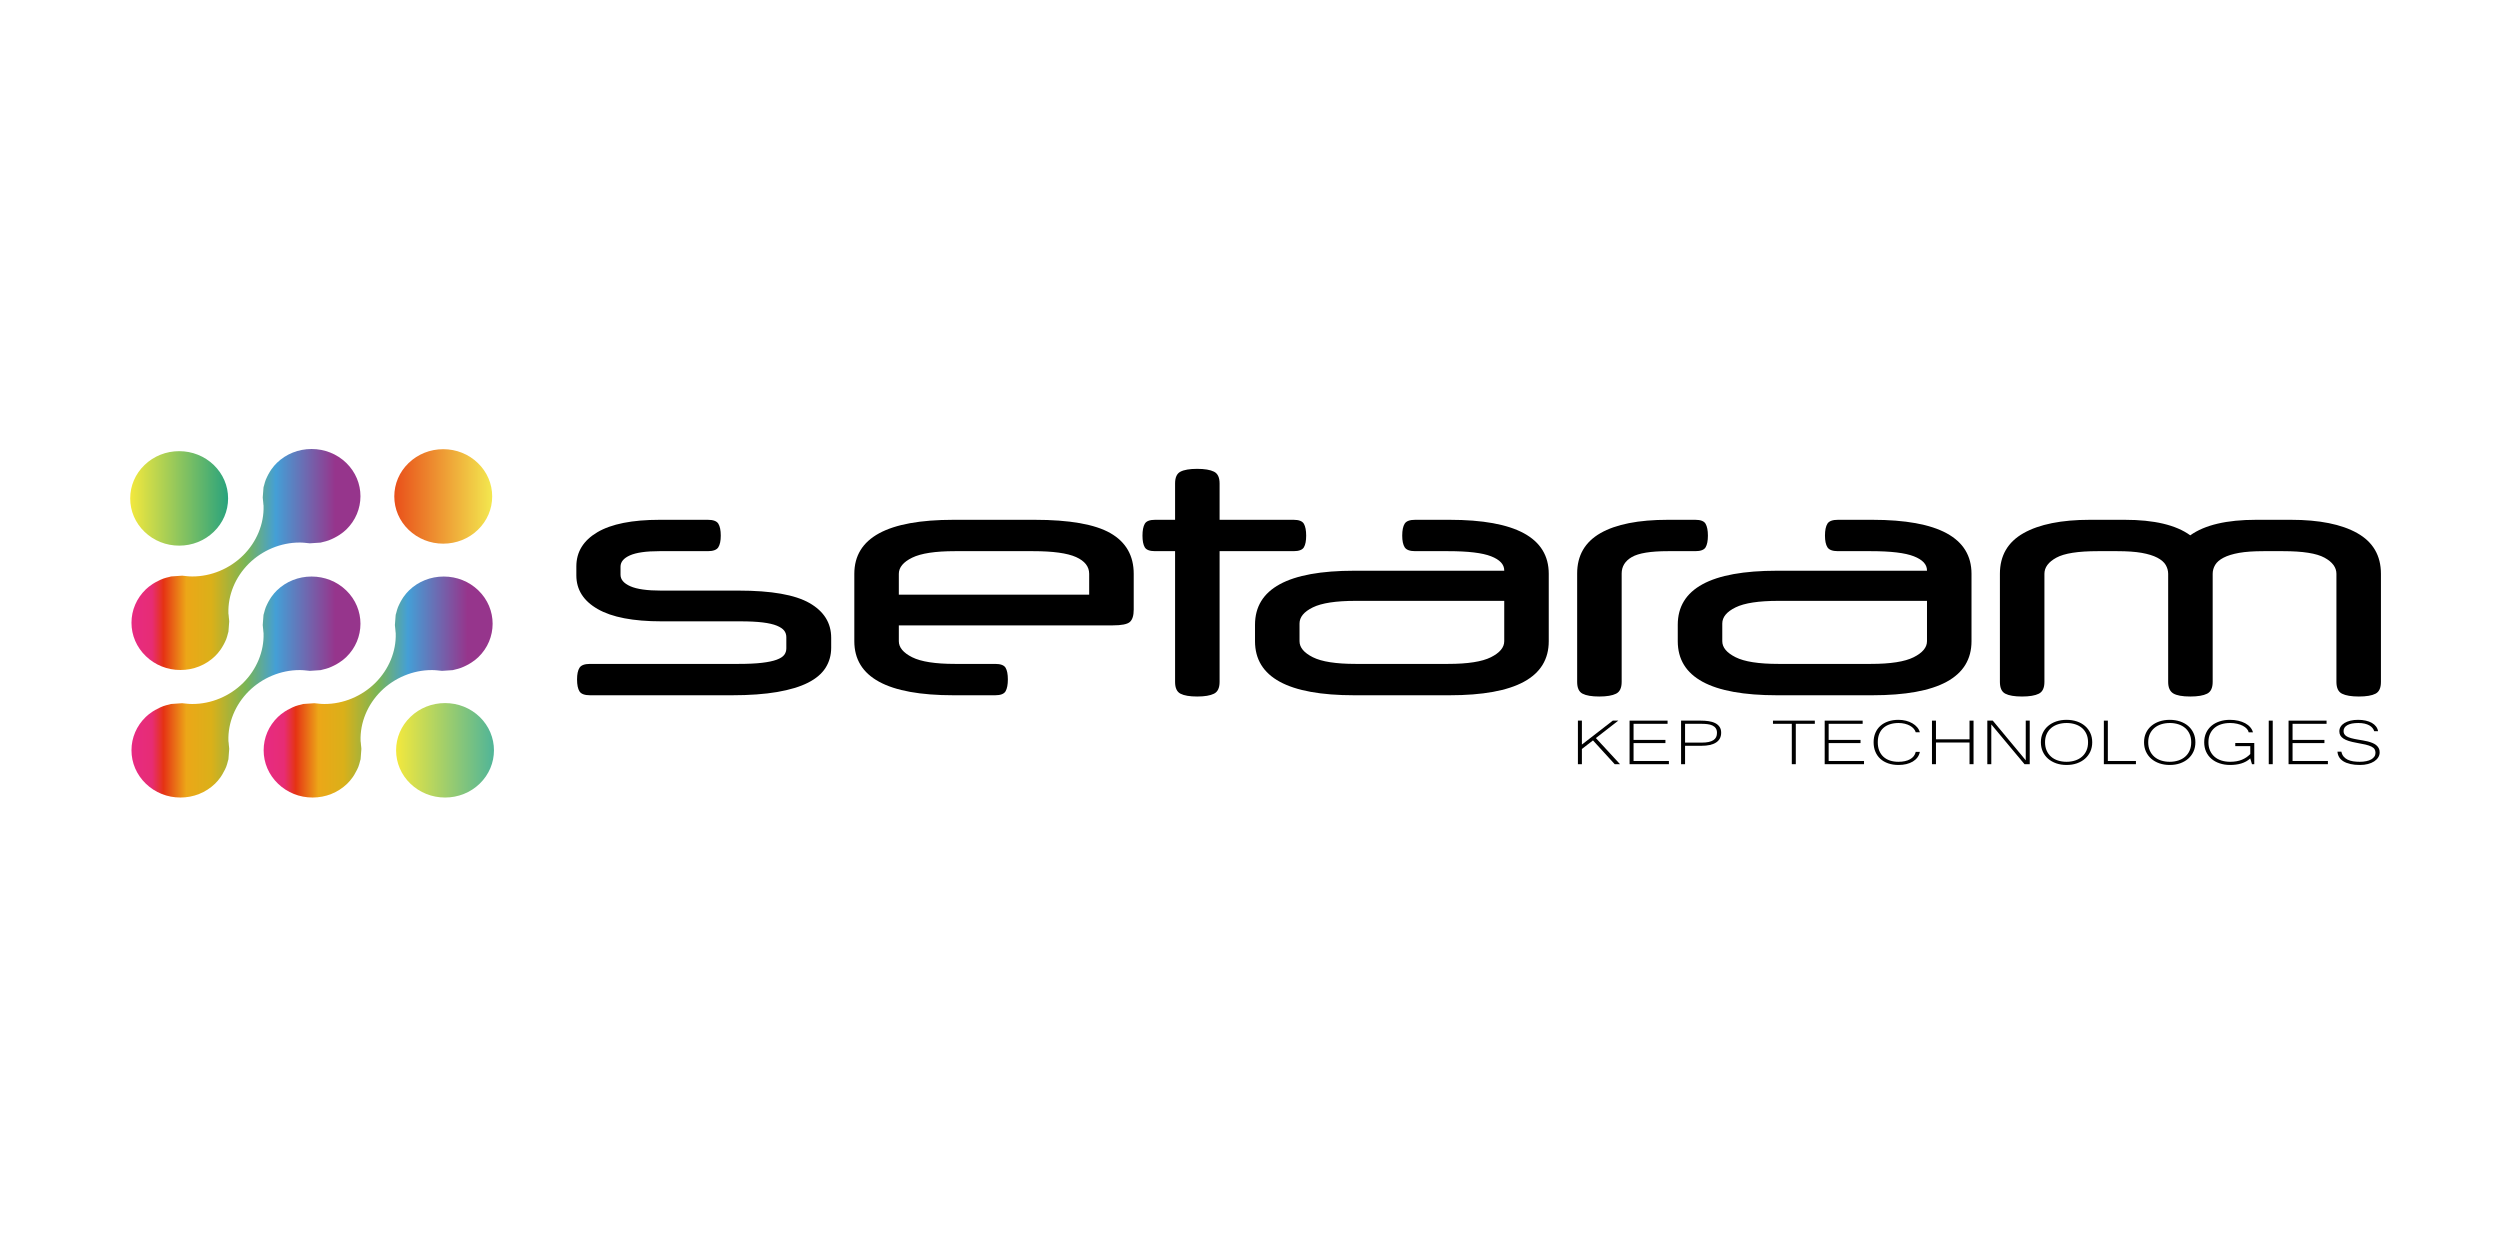
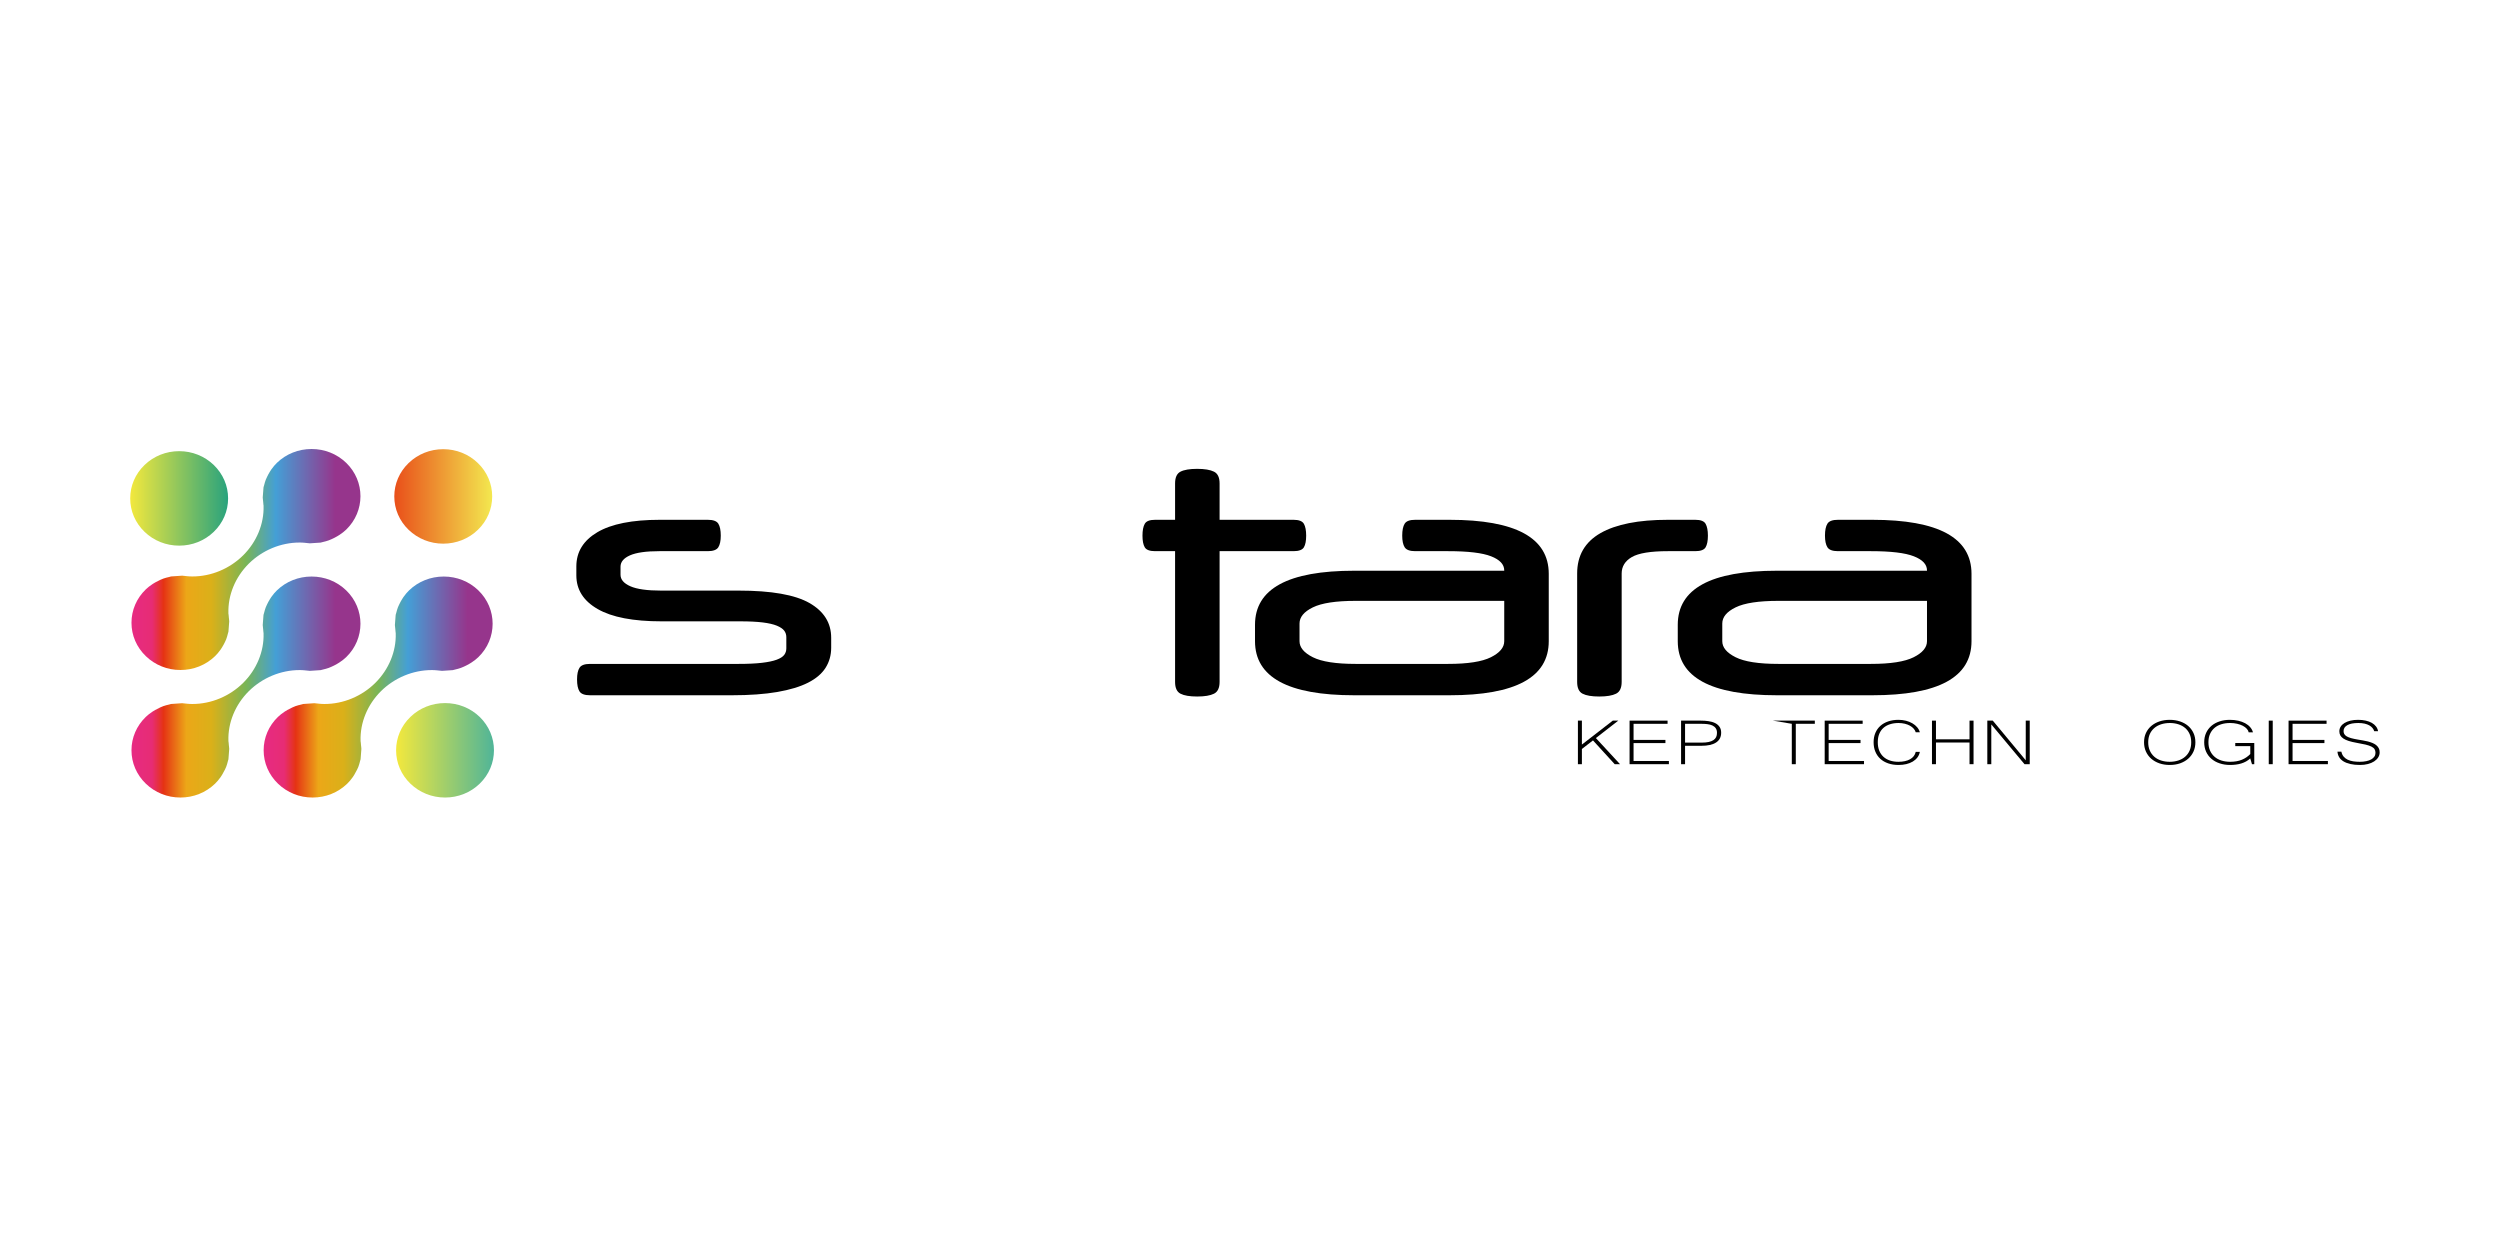
<svg xmlns="http://www.w3.org/2000/svg" width="100%" height="100%" viewBox="0 0 200 100" version="1.1" xml:space="preserve" style="fill-rule:evenodd;clip-rule:evenodd;stroke-linejoin:round;stroke-miterlimit:2;">
  <g id="setram" transform="matrix(0.66,0,0,0.329,-948.63,-25.382)">
    <rect x="1437.98" y="77.09" width="303.17" height="303.17" style="fill:none;" />
    <g transform="matrix(3.161,0,0,6.334,1119.27,1377.38)">
      <path d="M122.717,-183.535C122.717,-184.091 122.986,-184.528 123.523,-184.846C124.061,-185.164 124.859,-185.323 125.916,-185.323L127.758,-185.323C127.964,-185.323 128.098,-185.274 128.161,-185.174C128.223,-185.075 128.255,-184.922 128.255,-184.715C128.255,-184.516 128.223,-184.367 128.161,-184.268C128.098,-184.169 127.964,-184.119 127.758,-184.119L125.903,-184.119C125.392,-184.119 125.015,-184.065 124.773,-183.958C124.532,-183.851 124.411,-183.706 124.411,-183.523L124.411,-183.213C124.411,-183.03 124.536,-182.883 124.787,-182.772C125.038,-182.66 125.432,-182.605 125.97,-182.605L128.941,-182.605C130.195,-182.605 131.1,-182.446 131.656,-182.128C132.211,-181.81 132.489,-181.365 132.489,-180.793L132.489,-180.411C132.489,-180.125 132.417,-179.869 132.274,-179.642C132.131,-179.416 131.907,-179.225 131.602,-179.07C131.297,-178.915 130.903,-178.796 130.419,-178.712C129.935,-178.629 129.357,-178.587 128.685,-178.587L123.241,-178.587C123.035,-178.587 122.9,-178.637 122.838,-178.736C122.775,-178.835 122.744,-178.988 122.744,-179.195C122.744,-179.394 122.775,-179.543 122.838,-179.642C122.9,-179.741 123.035,-179.791 123.241,-179.791L128.941,-179.791C129.299,-179.791 129.597,-179.805 129.834,-179.833C130.072,-179.861 130.26,-179.9 130.399,-179.952C130.538,-180.004 130.634,-180.065 130.688,-180.137C130.742,-180.208 130.769,-180.292 130.769,-180.387L130.769,-180.817C130.769,-180.912 130.742,-180.995 130.688,-181.067C130.634,-181.138 130.54,-181.202 130.406,-181.258C130.271,-181.313 130.09,-181.355 129.861,-181.383C129.633,-181.411 129.344,-181.425 128.994,-181.425L125.983,-181.425C124.899,-181.425 124.083,-181.581 123.537,-181.896C122.99,-182.209 122.717,-182.641 122.717,-183.189L122.717,-183.535Z" style="fill-rule:nonzero;" />
-       <path d="M135.083,-181.27L135.083,-180.662C135.083,-180.423 135.254,-180.218 135.594,-180.047C135.935,-179.876 136.481,-179.791 137.234,-179.791L138.78,-179.791C138.986,-179.791 139.118,-179.741 139.177,-179.642C139.235,-179.543 139.264,-179.394 139.264,-179.195C139.264,-178.996 139.235,-178.845 139.177,-178.742C139.118,-178.639 138.986,-178.587 138.78,-178.587L137.18,-178.587C134.644,-178.587 133.376,-179.278 133.376,-180.662L133.376,-183.249C133.376,-184.632 134.644,-185.323 137.18,-185.323L140.286,-185.323C141.63,-185.323 142.6,-185.152 143.196,-184.811C143.792,-184.469 144.09,-183.948 144.09,-183.249L144.09,-181.878C144.09,-181.647 144.04,-181.488 143.942,-181.401C143.843,-181.313 143.624,-181.27 143.283,-181.27L135.083,-181.27ZM135.083,-182.45L142.382,-182.45L142.382,-183.249C142.382,-183.527 142.214,-183.742 141.878,-183.893C141.542,-184.043 140.993,-184.119 140.232,-184.119L137.234,-184.119C136.481,-184.119 135.935,-184.036 135.594,-183.869C135.254,-183.702 135.083,-183.495 135.083,-183.249L135.083,-182.45Z" style="fill-rule:nonzero;" />
      <path d="M145.676,-185.323L145.676,-186.718C145.676,-186.949 145.745,-187.1 145.884,-187.171C146.023,-187.243 146.236,-187.279 146.523,-187.279C146.809,-187.279 147.024,-187.243 147.168,-187.171C147.311,-187.1 147.383,-186.949 147.383,-186.718L147.383,-185.323L150.219,-185.323C150.425,-185.323 150.557,-185.272 150.616,-185.168C150.674,-185.065 150.703,-184.914 150.703,-184.715C150.703,-184.516 150.674,-184.367 150.616,-184.268C150.557,-184.169 150.425,-184.119 150.219,-184.119L147.383,-184.119L147.383,-179.1C147.383,-178.869 147.311,-178.718 147.168,-178.647C147.024,-178.575 146.809,-178.539 146.523,-178.539C146.236,-178.539 146.023,-178.575 145.884,-178.647C145.745,-178.718 145.676,-178.869 145.676,-179.1L145.676,-184.119L144.91,-184.119C144.703,-184.119 144.571,-184.169 144.513,-184.268C144.455,-184.367 144.426,-184.516 144.426,-184.715C144.426,-184.914 144.455,-185.065 144.513,-185.168C144.571,-185.272 144.703,-185.323 144.91,-185.323L145.676,-185.323Z" style="fill-rule:nonzero;" />
      <path d="M152.545,-178.587C150.009,-178.587 148.741,-179.278 148.741,-180.662L148.741,-181.293C148.741,-182.676 150.009,-183.368 152.545,-183.368L158.298,-183.368L158.298,-183.38C158.298,-183.61 158.13,-183.791 157.794,-183.922C157.458,-184.054 156.909,-184.119 156.147,-184.119L154.884,-184.119C154.677,-184.119 154.543,-184.169 154.48,-184.268C154.418,-184.367 154.386,-184.516 154.386,-184.715C154.386,-184.922 154.418,-185.075 154.48,-185.174C154.543,-185.274 154.677,-185.323 154.884,-185.323L156.201,-185.323C158.737,-185.323 160.005,-184.632 160.005,-183.249L160.005,-180.662C160.005,-179.278 158.737,-178.587 156.201,-178.587L152.545,-178.587ZM156.147,-179.791C156.9,-179.791 157.446,-179.876 157.787,-180.047C158.128,-180.218 158.298,-180.423 158.298,-180.662L158.298,-182.211L152.598,-182.211C151.846,-182.211 151.299,-182.128 150.959,-181.961C150.618,-181.794 150.448,-181.587 150.448,-181.341L150.448,-180.662C150.448,-180.423 150.618,-180.218 150.959,-180.047C151.299,-179.876 151.846,-179.791 152.598,-179.791L156.147,-179.791Z" style="fill-rule:nonzero;" />
      <path d="M165.624,-185.323C165.83,-185.323 165.962,-185.272 166.02,-185.168C166.078,-185.065 166.108,-184.914 166.108,-184.715C166.108,-184.516 166.078,-184.367 166.02,-184.268C165.962,-184.169 165.83,-184.119 165.624,-184.119L164.575,-184.119C163.912,-184.119 163.45,-184.043 163.191,-183.893C162.931,-183.742 162.801,-183.531 162.801,-183.261L162.801,-179.1C162.801,-178.869 162.729,-178.718 162.586,-178.647C162.442,-178.575 162.227,-178.539 161.941,-178.539C161.654,-178.539 161.441,-178.575 161.302,-178.647C161.163,-178.718 161.094,-178.869 161.094,-179.1L161.094,-183.261C161.094,-183.952 161.392,-184.469 161.988,-184.811C162.584,-185.152 163.446,-185.323 164.575,-185.323L165.624,-185.323Z" style="fill-rule:nonzero;" />
      <path d="M168.756,-178.587C166.22,-178.587 164.952,-179.278 164.952,-180.662L164.952,-181.293C164.952,-182.676 166.22,-183.368 168.756,-183.368L174.509,-183.368L174.509,-183.38C174.509,-183.61 174.341,-183.791 174.005,-183.922C173.669,-184.054 173.12,-184.119 172.358,-184.119L171.095,-184.119C170.888,-184.119 170.754,-184.169 170.691,-184.268C170.629,-184.367 170.597,-184.516 170.597,-184.715C170.597,-184.922 170.629,-185.075 170.691,-185.174C170.754,-185.274 170.888,-185.323 171.095,-185.323L172.412,-185.323C174.948,-185.323 176.216,-184.632 176.216,-183.249L176.216,-180.662C176.216,-179.278 174.948,-178.587 172.412,-178.587L168.756,-178.587ZM172.358,-179.791C173.111,-179.791 173.657,-179.876 173.998,-180.047C174.339,-180.218 174.509,-180.423 174.509,-180.662L174.509,-182.211L168.809,-182.211C168.057,-182.211 167.51,-182.128 167.17,-181.961C166.829,-181.794 166.659,-181.587 166.659,-181.341L166.659,-180.662C166.659,-180.423 166.829,-180.218 167.17,-180.047C167.51,-179.876 168.057,-179.791 168.809,-179.791L172.358,-179.791Z" style="fill-rule:nonzero;" />
-       <path d="M191.07,-178.539C190.783,-178.539 190.568,-178.575 190.424,-178.647C190.281,-178.718 190.209,-178.869 190.209,-179.1L190.209,-183.249C190.209,-183.495 190.057,-183.702 189.752,-183.869C189.447,-184.036 188.919,-184.119 188.166,-184.119L187.413,-184.119C187.037,-184.119 186.725,-184.097 186.479,-184.054C186.232,-184.01 186.033,-183.948 185.881,-183.869C185.728,-183.789 185.621,-183.696 185.558,-183.589C185.495,-183.481 185.464,-183.368 185.464,-183.249L185.464,-179.1C185.464,-178.869 185.392,-178.718 185.249,-178.647C185.106,-178.575 184.891,-178.539 184.604,-178.539C184.299,-178.539 184.082,-178.579 183.952,-178.658C183.822,-178.738 183.757,-178.885 183.757,-179.1L183.757,-183.249C183.757,-183.368 183.725,-183.481 183.663,-183.589C183.6,-183.696 183.492,-183.789 183.34,-183.869C183.188,-183.948 182.988,-184.01 182.742,-184.054C182.495,-184.097 182.184,-184.119 181.808,-184.119L181.055,-184.119C180.302,-184.119 179.773,-184.036 179.469,-183.869C179.164,-183.702 179.012,-183.495 179.012,-183.249L179.012,-179.1C179.012,-178.869 178.94,-178.718 178.797,-178.647C178.653,-178.575 178.438,-178.539 178.152,-178.539C177.865,-178.539 177.652,-178.575 177.513,-178.647C177.374,-178.718 177.305,-178.869 177.305,-179.1L177.305,-183.249C177.305,-183.948 177.607,-184.469 178.212,-184.811C178.817,-185.152 179.666,-185.323 180.759,-185.323L182.09,-185.323C183.219,-185.323 184.057,-185.125 184.604,-184.727C185.159,-185.125 186.002,-185.323 187.131,-185.323L188.462,-185.323C189.555,-185.323 190.404,-185.152 191.009,-184.811C191.614,-184.469 191.916,-183.948 191.916,-183.249L191.916,-179.1C191.916,-178.869 191.847,-178.718 191.708,-178.647C191.569,-178.575 191.356,-178.539 191.07,-178.539Z" style="fill-rule:nonzero;" />
      <path d="M117.683,-174.661C117.181,-174.661 116.71,-174.85 116.355,-175.192C116,-175.534 115.805,-175.99 115.805,-176.474C115.805,-176.959 116,-177.414 116.354,-177.756C116.709,-178.099 117.181,-178.287 117.682,-178.287C118.184,-178.287 118.655,-178.099 119.009,-177.757C119.741,-177.049 119.741,-175.898 119.009,-175.191C118.655,-174.849 118.184,-174.661 117.683,-174.661Z" style="fill:url(#_Linear1);fill-rule:nonzero;" />
      <path d="M117.614,-184.407C117.112,-184.407 116.641,-184.596 116.286,-184.938C115.931,-185.28 115.736,-185.736 115.736,-186.22C115.736,-186.705 115.931,-187.16 116.285,-187.502C116.64,-187.845 117.112,-188.034 117.614,-188.034C118.115,-188.034 118.586,-187.845 118.94,-187.503C119.295,-187.16 119.49,-186.705 119.49,-186.22C119.49,-185.736 119.295,-185.28 118.94,-184.937C118.586,-184.595 118.115,-184.407 117.614,-184.407Z" style="fill:url(#_Linear2);fill-rule:nonzero;" />
      <path d="M107.487,-184.331C106.985,-184.331 106.513,-184.519 106.159,-184.862C105.804,-185.204 105.609,-185.66 105.609,-186.144C105.609,-186.629 105.804,-187.084 106.158,-187.426C106.513,-187.769 106.985,-187.958 107.486,-187.958C107.987,-187.958 108.459,-187.769 108.813,-187.427C109.168,-187.084 109.363,-186.628 109.363,-186.144C109.363,-185.66 109.168,-185.204 108.813,-184.861C108.459,-184.519 107.988,-184.331 107.487,-184.331Z" style="fill:url(#_Linear3);fill-rule:nonzero;" />
      <path d="M107.536,-179.557C107.034,-179.557 106.563,-179.746 106.209,-180.088C105.854,-180.431 105.658,-180.886 105.658,-181.371C105.658,-181.855 105.853,-182.31 106.207,-182.652C106.28,-182.722 106.364,-182.789 106.473,-182.861C106.502,-182.88 106.534,-182.898 106.566,-182.917C106.631,-182.954 106.697,-182.988 106.768,-183.02C106.804,-183.036 106.84,-183.051 106.878,-183.065C106.947,-183.089 107.023,-183.111 107.103,-183.128L107.15,-183.141C107.159,-183.144 107.168,-183.147 107.176,-183.148L107.601,-183.178C107.656,-183.176 107.716,-183.168 107.778,-183.16L107.792,-183.158C107.813,-183.156 107.83,-183.155 107.847,-183.154C107.853,-183.154 107.86,-183.154 107.866,-183.153L107.884,-183.15L107.901,-183.15C107.933,-183.149 107.964,-183.148 107.995,-183.148C108.713,-183.148 109.423,-183.444 109.942,-183.96C110.459,-184.474 110.744,-185.167 110.723,-185.859L110.722,-185.879L110.718,-185.899C110.714,-185.921 110.713,-185.943 110.712,-185.965C110.711,-185.984 110.709,-186.002 110.707,-186.021L110.701,-186.077C110.697,-186.11 110.692,-186.144 110.691,-186.178L110.72,-186.558L110.722,-186.567L110.722,-186.575C110.725,-186.584 110.74,-186.634 110.74,-186.634C110.764,-186.732 110.785,-186.802 110.809,-186.864C110.822,-186.898 110.839,-186.933 110.856,-186.968C110.886,-187.033 110.922,-187.099 110.963,-187.166L110.97,-187.177C110.986,-187.203 111.002,-187.229 111.02,-187.255C111.095,-187.359 111.163,-187.441 111.235,-187.51C111.589,-187.852 112.061,-188.041 112.563,-188.041C113.064,-188.041 113.536,-187.853 113.891,-187.51C114.622,-186.803 114.621,-185.652 113.89,-184.945C113.817,-184.875 113.731,-184.807 113.625,-184.738C113.597,-184.719 113.572,-184.705 113.546,-184.69L113.532,-184.682C113.463,-184.642 113.396,-184.608 113.332,-184.58C113.294,-184.563 113.258,-184.547 113.222,-184.534C113.152,-184.509 113.077,-184.488 112.993,-184.469C112.975,-184.465 112.959,-184.46 112.943,-184.456C112.934,-184.453 112.924,-184.45 112.914,-184.448L112.498,-184.42C112.445,-184.423 112.389,-184.429 112.33,-184.437L112.304,-184.44C112.285,-184.442 112.267,-184.443 112.25,-184.444C112.243,-184.444 112.236,-184.444 112.229,-184.445L112.215,-184.447L112.197,-184.448C112.166,-184.449 112.135,-184.45 112.104,-184.45C111.385,-184.45 110.675,-184.154 110.156,-183.639C109.639,-183.124 109.354,-182.432 109.375,-181.739L109.375,-181.719L109.379,-181.699C109.383,-181.679 109.384,-181.658 109.386,-181.637C109.387,-181.616 109.389,-181.595 109.391,-181.574C109.393,-181.557 109.395,-181.535 109.398,-181.514C109.402,-181.483 109.406,-181.454 109.406,-181.424L109.376,-181.028C109.374,-181.018 109.371,-181.008 109.367,-180.997L109.357,-180.962C109.336,-180.873 109.314,-180.8 109.289,-180.734C109.275,-180.7 109.258,-180.664 109.241,-180.628C109.21,-180.563 109.175,-180.499 109.135,-180.433C109.115,-180.401 109.097,-180.372 109.078,-180.344C109.001,-180.236 108.934,-180.157 108.862,-180.088C108.507,-179.745 108.037,-179.557 107.536,-179.557Z" style="fill:url(#_Linear4);fill-rule:nonzero;" />
      <g transform="matrix(1,0,0,1,-0,4.896)">
        <path d="M107.536,-179.557C107.034,-179.557 106.563,-179.746 106.209,-180.088C105.854,-180.431 105.658,-180.886 105.658,-181.371C105.658,-181.855 105.853,-182.31 106.207,-182.652C106.28,-182.722 106.364,-182.789 106.473,-182.861C106.502,-182.88 106.534,-182.898 106.566,-182.917C106.631,-182.954 106.697,-182.988 106.768,-183.02C106.804,-183.036 106.84,-183.051 106.878,-183.065C106.947,-183.089 107.023,-183.111 107.103,-183.128L107.15,-183.141C107.159,-183.144 107.168,-183.147 107.176,-183.148L107.601,-183.178C107.656,-183.176 107.716,-183.168 107.778,-183.16L107.792,-183.158C107.813,-183.156 107.83,-183.155 107.847,-183.154C107.853,-183.154 107.86,-183.154 107.866,-183.153L107.884,-183.15L107.901,-183.15C107.933,-183.149 107.964,-183.148 107.995,-183.148C108.713,-183.148 109.423,-183.444 109.942,-183.96C110.459,-184.474 110.744,-185.167 110.723,-185.859L110.722,-185.879L110.718,-185.899C110.714,-185.921 110.713,-185.943 110.712,-185.965C110.711,-185.984 110.709,-186.002 110.707,-186.021L110.701,-186.077C110.697,-186.11 110.692,-186.144 110.691,-186.178L110.72,-186.558L110.722,-186.567L110.722,-186.575C110.725,-186.584 110.74,-186.634 110.74,-186.634C110.764,-186.732 110.785,-186.802 110.809,-186.864C110.822,-186.898 110.839,-186.933 110.856,-186.968C110.886,-187.033 110.922,-187.099 110.963,-187.166L110.97,-187.177C110.986,-187.203 111.002,-187.229 111.02,-187.255C111.095,-187.359 111.163,-187.441 111.235,-187.51C111.589,-187.852 112.061,-188.041 112.563,-188.041C113.064,-188.041 113.536,-187.853 113.891,-187.51C114.622,-186.803 114.621,-185.652 113.89,-184.945C113.817,-184.875 113.731,-184.807 113.625,-184.738C113.597,-184.719 113.572,-184.705 113.546,-184.69L113.532,-184.682C113.463,-184.642 113.396,-184.608 113.332,-184.58C113.294,-184.563 113.258,-184.547 113.222,-184.534C113.152,-184.509 113.077,-184.488 112.993,-184.469C112.975,-184.465 112.959,-184.46 112.943,-184.456C112.934,-184.453 112.924,-184.45 112.914,-184.448L112.498,-184.42C112.445,-184.423 112.389,-184.429 112.33,-184.437L112.304,-184.44C112.285,-184.442 112.267,-184.443 112.25,-184.444C112.243,-184.444 112.236,-184.444 112.229,-184.445L112.215,-184.447L112.197,-184.448C112.166,-184.449 112.135,-184.45 112.104,-184.45C111.385,-184.45 110.675,-184.154 110.156,-183.639C109.639,-183.124 109.354,-182.432 109.375,-181.739L109.375,-181.719L109.379,-181.699C109.383,-181.679 109.384,-181.658 109.386,-181.637C109.387,-181.616 109.389,-181.595 109.391,-181.574C109.393,-181.557 109.395,-181.535 109.398,-181.514C109.402,-181.483 109.406,-181.454 109.406,-181.424L109.376,-181.028C109.374,-181.018 109.371,-181.008 109.367,-180.997L109.357,-180.962C109.336,-180.873 109.314,-180.8 109.289,-180.734C109.275,-180.7 109.258,-180.664 109.241,-180.628C109.21,-180.563 109.175,-180.499 109.135,-180.433C109.115,-180.401 109.097,-180.372 109.078,-180.344C109.001,-180.236 108.934,-180.157 108.862,-180.088C108.507,-179.745 108.037,-179.557 107.536,-179.557Z" style="fill:url(#_Linear5);fill-rule:nonzero;" />
      </g>
      <g transform="matrix(1,0,0,1,5.068,4.896)">
        <path d="M107.536,-179.557C107.034,-179.557 106.563,-179.746 106.209,-180.088C105.854,-180.431 105.658,-180.886 105.658,-181.371C105.658,-181.855 105.853,-182.31 106.207,-182.652C106.28,-182.722 106.364,-182.789 106.473,-182.861C106.502,-182.88 106.534,-182.898 106.566,-182.917C106.631,-182.954 106.697,-182.988 106.768,-183.02C106.804,-183.036 106.84,-183.051 106.878,-183.065C106.947,-183.089 107.023,-183.111 107.103,-183.128L107.15,-183.141C107.159,-183.144 107.168,-183.147 107.176,-183.148L107.601,-183.178C107.656,-183.176 107.716,-183.168 107.778,-183.16L107.792,-183.158C107.813,-183.156 107.83,-183.155 107.847,-183.154C107.853,-183.154 107.86,-183.154 107.866,-183.153L107.884,-183.15L107.901,-183.15C107.933,-183.149 107.964,-183.148 107.995,-183.148C108.713,-183.148 109.423,-183.444 109.942,-183.96C110.459,-184.474 110.744,-185.167 110.723,-185.859L110.722,-185.879L110.718,-185.899C110.714,-185.921 110.713,-185.943 110.712,-185.965C110.711,-185.984 110.709,-186.002 110.707,-186.021L110.701,-186.077C110.697,-186.11 110.692,-186.144 110.691,-186.178L110.72,-186.558L110.722,-186.567L110.722,-186.575C110.725,-186.584 110.74,-186.634 110.74,-186.634C110.764,-186.732 110.785,-186.802 110.809,-186.864C110.822,-186.898 110.839,-186.933 110.856,-186.968C110.886,-187.033 110.922,-187.099 110.963,-187.166L110.97,-187.177C110.986,-187.203 111.002,-187.229 111.02,-187.255C111.095,-187.359 111.163,-187.441 111.235,-187.51C111.589,-187.852 112.061,-188.041 112.563,-188.041C113.064,-188.041 113.536,-187.853 113.891,-187.51C114.622,-186.803 114.621,-185.652 113.89,-184.945C113.817,-184.875 113.731,-184.807 113.625,-184.738C113.597,-184.719 113.572,-184.705 113.546,-184.69L113.532,-184.682C113.463,-184.642 113.396,-184.608 113.332,-184.58C113.294,-184.563 113.258,-184.547 113.222,-184.534C113.152,-184.509 113.077,-184.488 112.993,-184.469C112.975,-184.465 112.959,-184.46 112.943,-184.456C112.934,-184.453 112.924,-184.45 112.914,-184.448L112.498,-184.42C112.445,-184.423 112.389,-184.429 112.33,-184.437L112.304,-184.44C112.285,-184.442 112.267,-184.443 112.25,-184.444C112.243,-184.444 112.236,-184.444 112.229,-184.445L112.215,-184.447L112.197,-184.448C112.166,-184.449 112.135,-184.45 112.104,-184.45C111.385,-184.45 110.675,-184.154 110.156,-183.639C109.639,-183.124 109.354,-182.432 109.375,-181.739L109.375,-181.719L109.379,-181.699C109.383,-181.679 109.384,-181.658 109.386,-181.637C109.387,-181.616 109.389,-181.595 109.391,-181.574C109.393,-181.557 109.395,-181.535 109.398,-181.514C109.402,-181.483 109.406,-181.454 109.406,-181.424L109.376,-181.028C109.374,-181.018 109.371,-181.008 109.367,-180.997L109.357,-180.962C109.336,-180.873 109.314,-180.8 109.289,-180.734C109.275,-180.7 109.258,-180.664 109.241,-180.628C109.21,-180.563 109.175,-180.499 109.135,-180.433C109.115,-180.401 109.097,-180.372 109.078,-180.344C109.001,-180.236 108.934,-180.157 108.862,-180.088C108.507,-179.745 108.037,-179.557 107.536,-179.557Z" style="fill:url(#_Linear6);fill-rule:nonzero;" />
      </g>
      <path d="M162.738,-175.941L162.534,-175.941L161.701,-176.854L161.276,-176.525L161.276,-175.941L161.123,-175.941L161.123,-177.613L161.276,-177.613L161.276,-176.694L162.46,-177.613L162.671,-177.613L161.812,-176.944L162.738,-175.941Z" style="fill-rule:nonzero;" />
      <path d="M164.612,-175.941L163.104,-175.941L163.104,-177.613L164.561,-177.613L164.561,-177.491L163.257,-177.491L163.257,-176.873L164.479,-176.873L164.479,-176.751L163.257,-176.751L163.257,-176.064L164.612,-176.064L164.612,-175.941Z" style="fill-rule:nonzero;" />
      <path d="M165.079,-177.613L165.838,-177.613C165.94,-177.613 166.038,-177.607 166.132,-177.593C166.226,-177.58 166.309,-177.556 166.381,-177.521C166.453,-177.486 166.51,-177.438 166.552,-177.378C166.595,-177.318 166.616,-177.242 166.616,-177.149C166.616,-176.985 166.552,-176.86 166.423,-176.775C166.294,-176.689 166.105,-176.647 165.857,-176.647L165.232,-176.647L165.232,-175.941L165.079,-175.941L165.079,-177.613ZM165.232,-176.769L165.863,-176.769C165.97,-176.769 166.061,-176.777 166.136,-176.793C166.211,-176.81 166.272,-176.833 166.32,-176.865C166.367,-176.897 166.402,-176.936 166.424,-176.982C166.445,-177.028 166.456,-177.082 166.456,-177.143C166.456,-177.217 166.44,-177.277 166.407,-177.323C166.375,-177.369 166.331,-177.404 166.276,-177.429C166.221,-177.454 166.157,-177.471 166.084,-177.479C166.012,-177.487 165.936,-177.491 165.855,-177.491L165.232,-177.491L165.232,-176.769Z" style="fill-rule:nonzero;" />
-       <path d="M170.208,-177.491L169.478,-177.491L169.478,-175.941L169.325,-175.941L169.325,-177.491L168.603,-177.491L168.603,-177.613L170.208,-177.613L170.208,-177.491Z" style="fill-rule:nonzero;" />
+       <path d="M170.208,-177.491L169.478,-177.491L169.478,-175.941L169.325,-175.941L169.325,-177.491L168.603,-177.613L170.208,-177.613L170.208,-177.491Z" style="fill-rule:nonzero;" />
      <path d="M172.094,-175.941L170.586,-175.941L170.586,-177.613L172.042,-177.613L172.042,-177.491L170.738,-177.491L170.738,-176.873L171.96,-176.873L171.96,-176.751L170.738,-176.751L170.738,-176.064L172.094,-176.064L172.094,-175.941Z" style="fill-rule:nonzero;" />
      <path d="M174.077,-177.166C174.063,-177.216 174.037,-177.262 173.999,-177.305C173.961,-177.349 173.913,-177.386 173.856,-177.418C173.798,-177.45 173.733,-177.476 173.658,-177.494C173.584,-177.512 173.504,-177.522 173.419,-177.522C173.298,-177.522 173.189,-177.506 173.09,-177.474C172.992,-177.443 172.908,-177.396 172.839,-177.335C172.769,-177.273 172.716,-177.196 172.678,-177.104C172.641,-177.012 172.622,-176.905 172.622,-176.783C172.622,-176.66 172.641,-176.553 172.678,-176.46C172.716,-176.367 172.769,-176.289 172.839,-176.225C172.908,-176.162 172.991,-176.114 173.088,-176.082C173.185,-176.049 173.294,-176.033 173.413,-176.033C173.594,-176.033 173.743,-176.065 173.859,-176.13C173.976,-176.195 174.049,-176.289 174.077,-176.413L174.235,-176.413C174.22,-176.334 174.189,-176.263 174.142,-176.2C174.095,-176.138 174.035,-176.085 173.964,-176.042C173.893,-176 173.811,-175.967 173.718,-175.944C173.626,-175.922 173.525,-175.911 173.417,-175.911C173.27,-175.911 173.137,-175.932 173.02,-175.973C172.902,-176.014 172.802,-176.072 172.719,-176.148C172.637,-176.223 172.573,-176.314 172.529,-176.422C172.484,-176.529 172.462,-176.649 172.462,-176.783C172.462,-176.915 172.484,-177.034 172.529,-177.14C172.573,-177.246 172.637,-177.336 172.72,-177.411C172.803,-177.486 172.904,-177.543 173.021,-177.583C173.139,-177.624 173.271,-177.644 173.417,-177.644C173.518,-177.644 173.613,-177.632 173.704,-177.609C173.795,-177.585 173.877,-177.552 173.949,-177.51C174.022,-177.468 174.083,-177.417 174.132,-177.359C174.182,-177.3 174.216,-177.236 174.235,-177.166L174.077,-177.166Z" style="fill-rule:nonzero;" />
      <path d="M176.294,-175.941L176.14,-175.941L176.14,-176.773L174.853,-176.773L174.853,-175.941L174.7,-175.941L174.7,-177.613L174.853,-177.613L174.853,-176.896L176.14,-176.896L176.14,-177.613L176.294,-177.613L176.294,-175.941Z" style="fill-rule:nonzero;" />
      <path d="M178.449,-175.941L178.248,-175.941L176.975,-177.468L176.975,-175.941L176.822,-175.941L176.822,-177.613L177.032,-177.613L178.296,-176.09L178.296,-177.613L178.449,-177.613L178.449,-175.941Z" style="fill-rule:nonzero;" />
-       <path d="M179.861,-177.644C180.004,-177.644 180.135,-177.623 180.256,-177.583C180.377,-177.542 180.481,-177.484 180.568,-177.409C180.655,-177.333 180.723,-177.243 180.772,-177.137C180.821,-177.031 180.845,-176.913 180.845,-176.783C180.845,-176.653 180.821,-176.535 180.773,-176.428C180.725,-176.322 180.657,-176.23 180.57,-176.153C180.483,-176.076 180.379,-176.017 180.259,-175.974C180.139,-175.932 180.006,-175.911 179.861,-175.911C179.717,-175.911 179.584,-175.932 179.463,-175.974C179.342,-176.017 179.238,-176.076 179.151,-176.152C179.064,-176.229 178.996,-176.32 178.948,-176.427C178.9,-176.534 178.876,-176.652 178.876,-176.783C178.876,-176.914 178.9,-177.032 178.949,-177.138C178.998,-177.244 179.066,-177.335 179.154,-177.409C179.242,-177.484 179.346,-177.542 179.466,-177.583C179.586,-177.623 179.718,-177.644 179.861,-177.644ZM179.86,-176.033C179.979,-176.033 180.089,-176.05 180.19,-176.083C180.291,-176.116 180.379,-176.164 180.452,-176.229C180.526,-176.293 180.583,-176.371 180.624,-176.464C180.665,-176.557 180.685,-176.663 180.685,-176.783C180.685,-176.903 180.664,-177.009 180.623,-177.1C180.582,-177.192 180.525,-177.269 180.452,-177.331C180.378,-177.394 180.292,-177.441 180.192,-177.473C180.092,-177.505 179.983,-177.522 179.865,-177.522C179.745,-177.522 179.634,-177.505 179.533,-177.473C179.432,-177.44 179.344,-177.393 179.27,-177.33C179.197,-177.267 179.139,-177.19 179.098,-177.099C179.057,-177.007 179.036,-176.902 179.036,-176.783C179.036,-176.663 179.056,-176.557 179.097,-176.464C179.138,-176.371 179.194,-176.293 179.268,-176.229C179.341,-176.164 179.428,-176.116 179.529,-176.083C179.63,-176.05 179.74,-176.033 179.86,-176.033Z" style="fill-rule:nonzero;" />
-       <path d="M182.521,-175.941L181.291,-175.941L181.291,-177.613L181.444,-177.613L181.444,-176.064L182.521,-176.064L182.521,-175.941Z" style="fill-rule:nonzero;" />
      <path d="M183.818,-177.644C183.96,-177.644 184.092,-177.623 184.212,-177.583C184.333,-177.542 184.437,-177.484 184.524,-177.409C184.611,-177.333 184.679,-177.243 184.728,-177.137C184.777,-177.031 184.801,-176.913 184.801,-176.783C184.801,-176.653 184.777,-176.535 184.729,-176.428C184.681,-176.322 184.613,-176.23 184.526,-176.153C184.439,-176.076 184.335,-176.017 184.215,-175.974C184.095,-175.932 183.962,-175.911 183.818,-175.911C183.673,-175.911 183.54,-175.932 183.419,-175.974C183.298,-176.017 183.194,-176.076 183.107,-176.152C183.02,-176.229 182.953,-176.32 182.904,-176.427C182.856,-176.534 182.832,-176.652 182.832,-176.783C182.832,-176.914 182.856,-177.032 182.905,-177.138C182.954,-177.244 183.023,-177.335 183.11,-177.409C183.198,-177.484 183.302,-177.542 183.422,-177.583C183.542,-177.623 183.674,-177.644 183.818,-177.644ZM183.816,-176.033C183.935,-176.033 184.045,-176.05 184.146,-176.083C184.247,-176.116 184.335,-176.164 184.409,-176.229C184.482,-176.293 184.54,-176.371 184.58,-176.464C184.621,-176.557 184.641,-176.663 184.641,-176.783C184.641,-176.903 184.621,-177.009 184.579,-177.1C184.538,-177.192 184.481,-177.269 184.408,-177.331C184.335,-177.394 184.248,-177.441 184.148,-177.473C184.049,-177.505 183.94,-177.522 183.821,-177.522C183.701,-177.522 183.59,-177.505 183.489,-177.473C183.388,-177.44 183.3,-177.393 183.227,-177.33C183.153,-177.267 183.095,-177.19 183.054,-177.099C183.013,-177.007 182.992,-176.902 182.992,-176.783C182.992,-176.663 183.012,-176.557 183.053,-176.464C183.094,-176.371 183.151,-176.293 183.224,-176.229C183.297,-176.164 183.384,-176.116 183.485,-176.083C183.586,-176.05 183.696,-176.033 183.816,-176.033Z" style="fill-rule:nonzero;" />
      <path d="M186.136,-175.911C185.987,-175.911 185.852,-175.932 185.729,-175.974C185.606,-176.015 185.501,-176.074 185.414,-176.15C185.326,-176.226 185.258,-176.317 185.21,-176.425C185.163,-176.532 185.139,-176.651 185.139,-176.783C185.139,-176.915 185.163,-177.034 185.211,-177.14C185.26,-177.246 185.327,-177.336 185.414,-177.411C185.502,-177.486 185.605,-177.543 185.726,-177.583C185.847,-177.624 185.98,-177.644 186.127,-177.644C186.241,-177.644 186.348,-177.632 186.447,-177.609C186.546,-177.586 186.634,-177.554 186.712,-177.512C186.789,-177.469 186.854,-177.419 186.904,-177.36C186.955,-177.301 186.99,-177.235 187.009,-177.163L186.845,-177.163C186.835,-177.212 186.811,-177.258 186.772,-177.301C186.733,-177.344 186.683,-177.382 186.62,-177.415C186.558,-177.447 186.486,-177.473 186.403,-177.492C186.32,-177.512 186.23,-177.522 186.13,-177.522C186.008,-177.522 185.896,-177.506 185.795,-177.474C185.693,-177.443 185.606,-177.396 185.533,-177.333C185.46,-177.27 185.403,-177.193 185.362,-177.101C185.321,-177.009 185.301,-176.903 185.301,-176.783C185.301,-176.663 185.321,-176.557 185.362,-176.464C185.403,-176.371 185.46,-176.293 185.533,-176.229C185.606,-176.164 185.693,-176.116 185.796,-176.083C185.898,-176.05 186.011,-176.033 186.134,-176.033C186.307,-176.033 186.457,-176.06 186.584,-176.112C186.711,-176.165 186.819,-176.239 186.906,-176.332L186.906,-176.633L186.33,-176.633L186.33,-176.755L187.059,-176.755L187.059,-175.941L186.971,-175.941L186.904,-176.164C186.856,-176.118 186.803,-176.078 186.744,-176.046C186.686,-176.014 186.624,-175.988 186.558,-175.968C186.493,-175.948 186.425,-175.934 186.353,-175.925C186.282,-175.916 186.21,-175.911 186.136,-175.911Z" style="fill-rule:nonzero;" />
      <rect x="187.614" y="-177.613" width="0.153" height="1.672" />
      <path d="M189.882,-175.941L188.374,-175.941L188.374,-177.613L189.831,-177.613L189.831,-177.491L188.527,-177.491L188.527,-176.873L189.749,-176.873L189.749,-176.751L188.527,-176.751L188.527,-176.064L189.882,-176.064L189.882,-175.941Z" style="fill-rule:nonzero;" />
      <path d="M191.116,-175.911C190.975,-175.911 190.852,-175.923 190.746,-175.947C190.641,-175.971 190.552,-176.005 190.48,-176.049C190.408,-176.093 190.353,-176.147 190.315,-176.209C190.277,-176.272 190.255,-176.342 190.249,-176.421L190.399,-176.421C190.415,-176.345 190.443,-176.283 190.485,-176.233C190.527,-176.183 190.579,-176.144 190.64,-176.114C190.702,-176.085 190.772,-176.064 190.851,-176.051C190.93,-176.039 191.014,-176.033 191.103,-176.033C191.196,-176.033 191.279,-176.041 191.353,-176.057C191.428,-176.072 191.491,-176.095 191.544,-176.125C191.597,-176.155 191.637,-176.192 191.665,-176.234C191.693,-176.276 191.707,-176.324 191.707,-176.377C191.707,-176.432 191.695,-176.48 191.671,-176.518C191.647,-176.556 191.606,-176.589 191.549,-176.618C191.492,-176.646 191.416,-176.672 191.323,-176.694C191.23,-176.716 191.114,-176.739 190.975,-176.763C190.861,-176.783 190.762,-176.807 190.68,-176.833C190.598,-176.859 190.531,-176.89 190.477,-176.925C190.424,-176.96 190.385,-177.001 190.359,-177.046C190.334,-177.091 190.321,-177.144 190.321,-177.204C190.321,-177.269 190.338,-177.329 190.373,-177.383C190.407,-177.437 190.455,-177.483 190.518,-177.522C190.581,-177.56 190.657,-177.59 190.745,-177.612C190.834,-177.633 190.931,-177.644 191.038,-177.644C191.145,-177.644 191.243,-177.634 191.332,-177.614C191.42,-177.594 191.498,-177.565 191.565,-177.528C191.632,-177.49 191.686,-177.444 191.727,-177.39C191.768,-177.336 191.795,-177.275 191.806,-177.207L191.659,-177.207C191.645,-177.252 191.623,-177.294 191.591,-177.332C191.559,-177.371 191.518,-177.404 191.468,-177.432C191.418,-177.46 191.358,-177.482 191.289,-177.498C191.219,-177.514 191.14,-177.522 191.051,-177.522C190.864,-177.522 190.723,-177.494 190.627,-177.439C190.531,-177.384 190.483,-177.309 190.483,-177.213C190.483,-177.169 190.492,-177.131 190.51,-177.099C190.528,-177.066 190.558,-177.037 190.6,-177.011C190.643,-176.985 190.699,-176.962 190.769,-176.942C190.839,-176.922 190.926,-176.904 191.03,-176.886C191.091,-176.876 191.154,-176.866 191.219,-176.854C191.284,-176.843 191.347,-176.83 191.409,-176.815C191.47,-176.799 191.529,-176.781 191.585,-176.758C191.641,-176.736 191.69,-176.708 191.731,-176.676C191.772,-176.643 191.805,-176.604 191.83,-176.559C191.855,-176.514 191.867,-176.46 191.867,-176.398C191.867,-176.327 191.849,-176.261 191.811,-176.202C191.774,-176.142 191.721,-176.091 191.655,-176.048C191.588,-176.004 191.509,-175.971 191.416,-175.947C191.324,-175.923 191.224,-175.911 191.116,-175.911Z" style="fill-rule:nonzero;" />
    </g>
  </g>
  <defs>
    <linearGradient id="_Linear1" x1="0" y1="0" x2="1" y2="0" gradientUnits="userSpaceOnUse" gradientTransform="matrix(3.753,0,0,3.627,115.805,-176.474)">
      <stop offset="0" style="stop-color:rgb(243,232,61);stop-opacity:1" />
      <stop offset="1" style="stop-color:rgb(80,181,152);stop-opacity:1" />
    </linearGradient>
    <linearGradient id="_Linear2" x1="0" y1="0" x2="1" y2="0" gradientUnits="userSpaceOnUse" gradientTransform="matrix(3.754,0,0,3.627,115.736,-186.22)">
      <stop offset="0" style="stop-color:rgb(233,79,26);stop-opacity:1" />
      <stop offset="1" style="stop-color:rgb(243,232,79);stop-opacity:1" />
    </linearGradient>
    <linearGradient id="_Linear3" x1="0" y1="0" x2="1" y2="0" gradientUnits="userSpaceOnUse" gradientTransform="matrix(3.754,0,0,3.627,105.609,-186.144)">
      <stop offset="0" style="stop-color:rgb(243,232,61);stop-opacity:1" />
      <stop offset="1" style="stop-color:rgb(41,163,125);stop-opacity:1" />
    </linearGradient>
    <linearGradient id="_Linear4" x1="0" y1="0" x2="1" y2="0" gradientUnits="userSpaceOnUse" gradientTransform="matrix(8.781,0,0,8.484,105.658,-181.351)">
      <stop offset="0" style="stop-color:rgb(231,43,131);stop-opacity:1" />
      <stop offset="0.09" style="stop-color:rgb(231,44,116);stop-opacity:1" />
      <stop offset="0.14" style="stop-color:rgb(229,51,20);stop-opacity:1" />
      <stop offset="0.24" style="stop-color:rgb(236,167,24);stop-opacity:1" />
      <stop offset="0.35" style="stop-color:rgb(218,176,25);stop-opacity:1" />
      <stop offset="0.5" style="stop-color:rgb(121,181,86);stop-opacity:1" />
      <stop offset="0.63" style="stop-color:rgb(68,159,214);stop-opacity:1" />
      <stop offset="0.89" style="stop-color:rgb(150,53,140);stop-opacity:1" />
      <stop offset="1" style="stop-color:rgb(150,53,140);stop-opacity:1" />
    </linearGradient>
    <linearGradient id="_Linear5" x1="0" y1="0" x2="1" y2="0" gradientUnits="userSpaceOnUse" gradientTransform="matrix(8.781,0,0,8.484,105.658,-181.351)">
      <stop offset="0" style="stop-color:rgb(231,43,131);stop-opacity:1" />
      <stop offset="0.09" style="stop-color:rgb(231,44,116);stop-opacity:1" />
      <stop offset="0.14" style="stop-color:rgb(229,51,20);stop-opacity:1" />
      <stop offset="0.24" style="stop-color:rgb(236,167,24);stop-opacity:1" />
      <stop offset="0.35" style="stop-color:rgb(218,176,25);stop-opacity:1" />
      <stop offset="0.5" style="stop-color:rgb(121,181,86);stop-opacity:1" />
      <stop offset="0.63" style="stop-color:rgb(68,159,214);stop-opacity:1" />
      <stop offset="0.89" style="stop-color:rgb(150,53,140);stop-opacity:1" />
      <stop offset="1" style="stop-color:rgb(150,53,140);stop-opacity:1" />
    </linearGradient>
    <linearGradient id="_Linear6" x1="0" y1="0" x2="1" y2="0" gradientUnits="userSpaceOnUse" gradientTransform="matrix(8.781,0,0,8.484,105.658,-181.351)">
      <stop offset="0" style="stop-color:rgb(231,43,131);stop-opacity:1" />
      <stop offset="0.09" style="stop-color:rgb(231,44,116);stop-opacity:1" />
      <stop offset="0.14" style="stop-color:rgb(229,51,20);stop-opacity:1" />
      <stop offset="0.24" style="stop-color:rgb(236,167,24);stop-opacity:1" />
      <stop offset="0.35" style="stop-color:rgb(218,176,25);stop-opacity:1" />
      <stop offset="0.5" style="stop-color:rgb(121,181,86);stop-opacity:1" />
      <stop offset="0.63" style="stop-color:rgb(68,159,214);stop-opacity:1" />
      <stop offset="0.89" style="stop-color:rgb(150,53,140);stop-opacity:1" />
      <stop offset="1" style="stop-color:rgb(150,53,140);stop-opacity:1" />
    </linearGradient>
  </defs>
</svg>